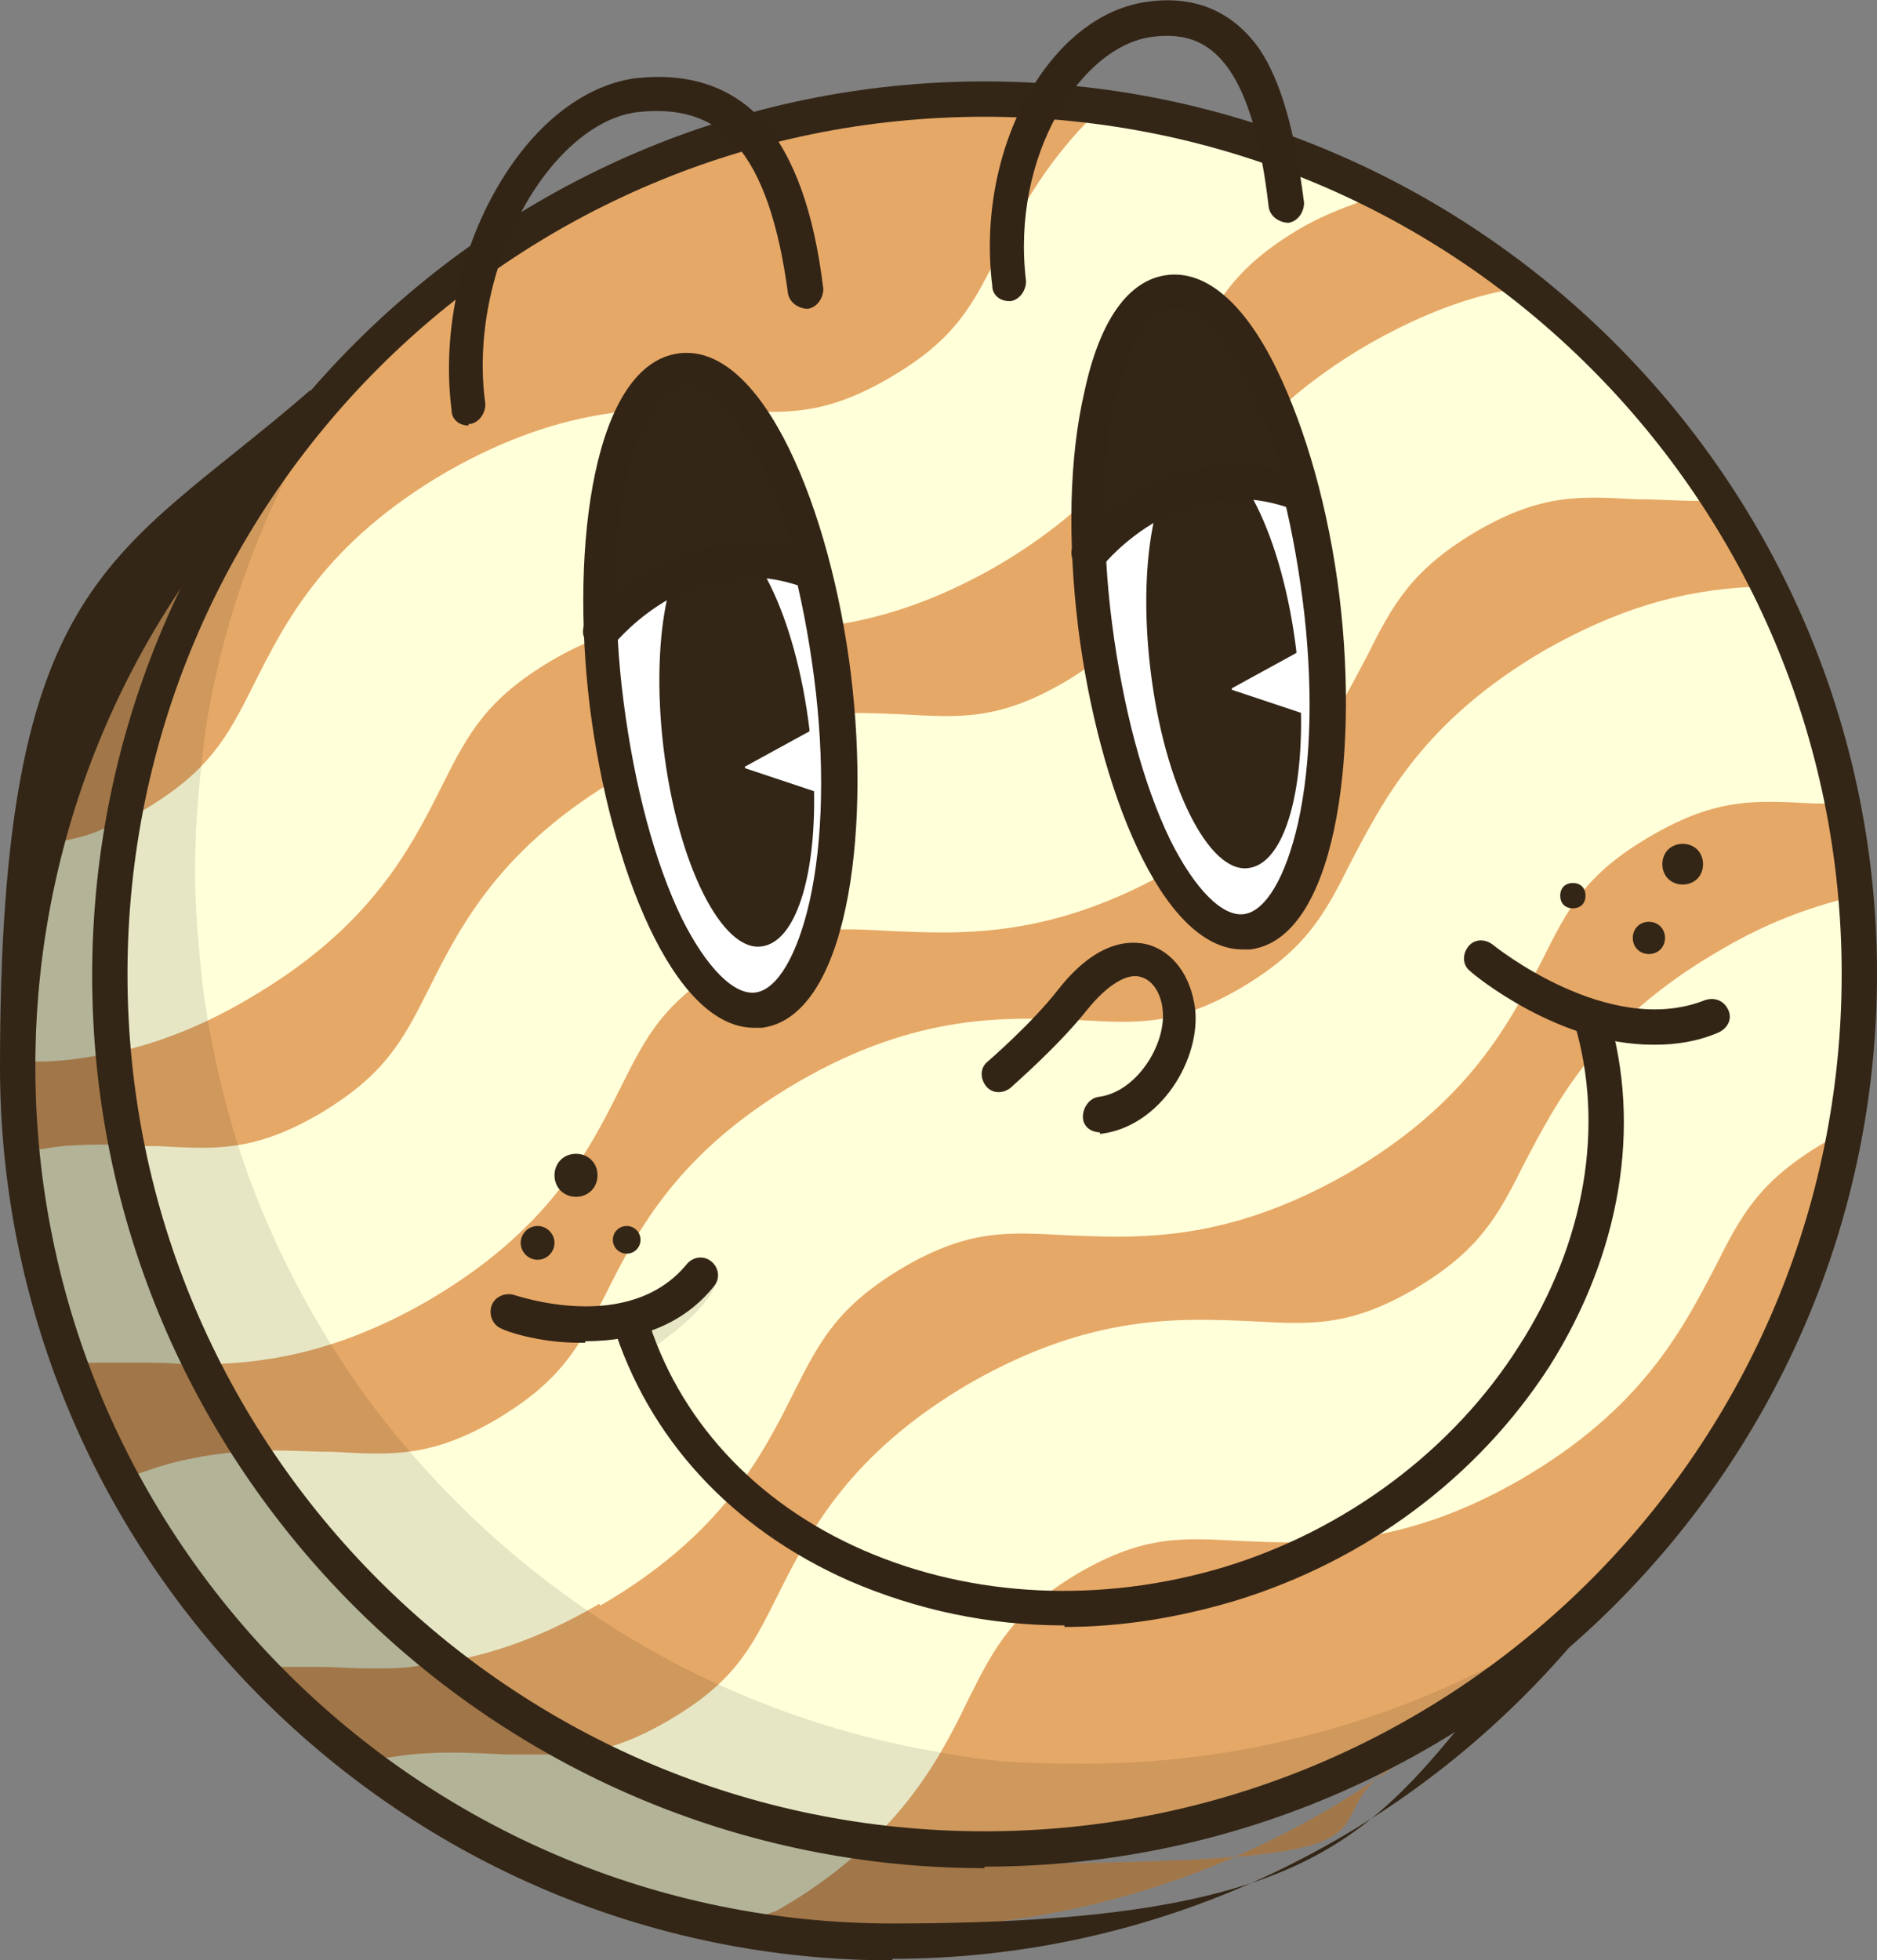
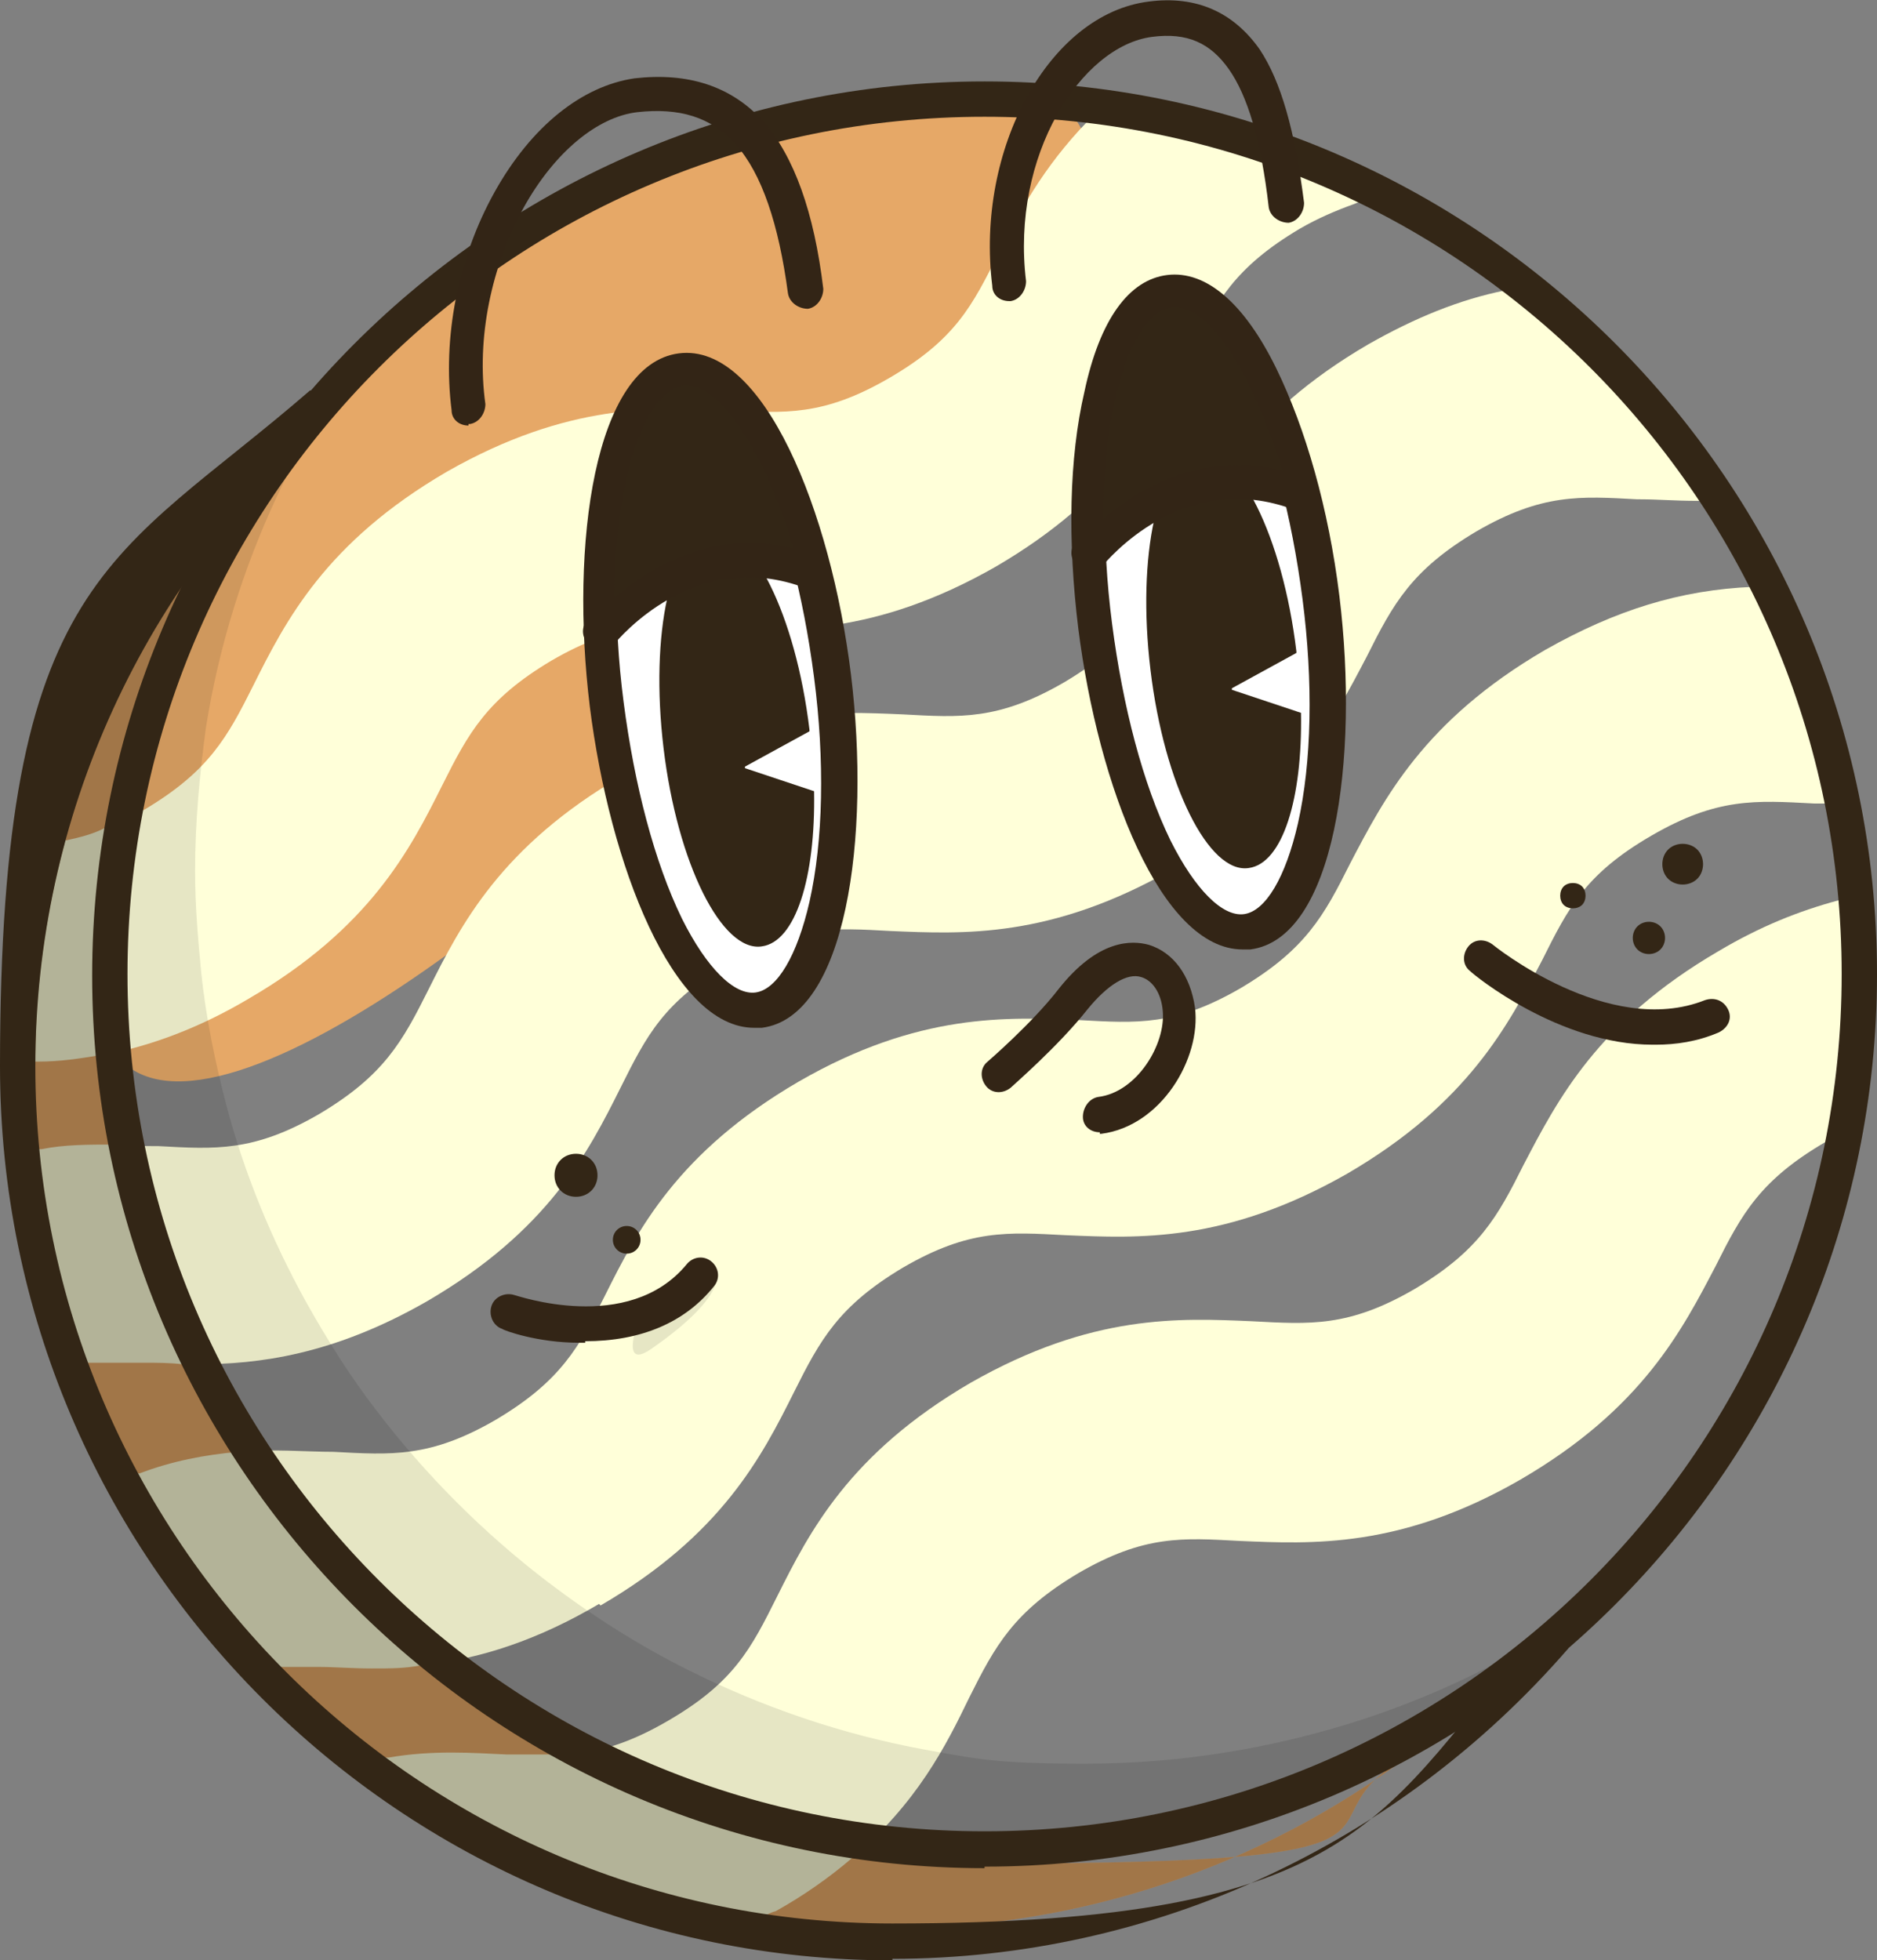
<svg xmlns="http://www.w3.org/2000/svg" viewBox="0 0 122.2 127.6" data-name="Livello 1" id="Livello_1">
  <rect x="0" y="0" width="122.2" height="127.6" fill="#808080" stroke="none" />
  <defs>
    <style>
      .cls-1 {
        fill: none;
      }

      .cls-2 {
        fill: #ffffd9;
      }

      .cls-3 {
        fill: #332616;
      }

      .cls-4 {
        fill: #332516;
      }

      .cls-5 {
        clip-path: url(#clippath-1);
      }

      .cls-6 {
        clip-path: url(#clippath-2);
      }

      .cls-7 {
        fill: #e6a867;
      }

      .cls-8 {
        fill: #fff;
      }

      .cls-9 {
        opacity: .3;
      }

      .cls-10 {
        opacity: .1;
      }

      .cls-11 {
        clip-path: url(#clippath);
      }
    </style>
    <clipPath id="clippath">
      <rect height="89.7" width="89.7" y="35.8" x="2.1" class="cls-1" />
    </clipPath>
    <clipPath id="clippath-1">
      <rect height="101.9" width="101.9" y="19.4" x="6.2" class="cls-1" />
    </clipPath>
    <clipPath id="clippath-2">
      <rect height="5.9" width="5.5" y="82.3" x="41.2" class="cls-1" />
    </clipPath>
  </defs>
-   <path d="M64.1,5.6C32.2,5.6,6.2,31.5,6.2,63.5s26,57.9,57.9,57.9,57.9-26,57.9-57.9S96,5.6,64.1,5.6" class="cls-7" />
+   <path d="M64.1,5.6C32.2,5.6,6.2,31.5,6.2,63.5S96,5.6,64.1,5.6" class="cls-7" />
  <path d="M91.7,114.3c-9.6,7.2-21.4,11.2-33.6,11.2-30.9,0-56.1-25.1-56.1-56.1s4-24,11.2-33.6c-4.5,8.2-7,17.6-7,27.6,0,31.9,26,57.9,57.9,57.9s19.4-2.5,27.6-7" class="cls-7" />
  <path d="M120,58.9v-.3s-.3,0-.3,0c-2.6.7-5.1,1.7-7.8,3.3-7.9,4.6-10.5,9.7-12.7,13.9-1.7,3.4-2.9,5.6-7.1,8.1-4.3,2.5-6.8,2.3-10.6,2.1-4.7-.2-10.4-.5-18.3,4-7.9,4.6-10.5,9.7-12.6,13.9-1.7,3.4-2.8,5.6-7.1,8.1-2.4,1.4-4.5,2.1-6.7,2.2-1.2,0-2.4,0-3.8,0-2.2-.1-4.8-.3-7.7.2h-.6c0,0,.5.4.5.4,7.2,5.2,15.6,8.7,24.3,10.1h0s0,0,0,0c.3-.2.6-.4,1-.5,1.8-1,3.5-2.2,4.9-3.4,4.3-3.6,6.2-7.4,7.7-10.5,1.7-3.4,2.9-5.6,7.1-8.1,4.3-2.5,6.8-2.3,10.5-2.1,4.7.2,10.5.5,18.3-4,7.9-4.6,10.5-9.7,12.7-13.9,1.7-3.4,2.9-5.6,7.2-8.1h.1c0,0,0-.2,0-.2.7-3.5,1-7,1-10.6s0-3.1-.2-4.5" class="cls-2" />
  <path d="M39.1,104.5c7.9-4.6,10.5-9.7,12.6-13.9,1.7-3.4,2.9-5.6,7.1-8.1,4.3-2.5,6.8-2.3,10.6-2.1,4.7.2,10.4.5,18.3-4,7.9-4.6,10.5-9.7,12.7-13.9,1.7-3.4,2.8-5.6,7.1-8.1,4.3-2.5,6.8-2.3,10.6-2.1h.9s0-.2,0-.2c-1-4.8-2.6-9.5-4.8-13.8h0c0-.1-.1-.1-.1-.1-4.7.2-8.9,1.5-13.5,4.1-7.9,4.6-10.5,9.7-12.7,13.9-1.7,3.4-2.9,5.6-7.1,8.1-4.3,2.5-6.8,2.3-10.5,2.1-4.7-.2-10.5-.5-18.3,4-7.9,4.6-10.5,9.7-12.6,13.9-1.7,3.4-2.9,5.6-7.1,8.1-4.3,2.5-6.8,2.3-10.6,2.1-1.8,0-3.9-.2-6.2,0-2.2.2-4.3.6-6.4,1.4h-.3c0,0,.1.3.1.3,2.4,4.5,5.5,8.6,9,12.3h0c0,0,0,0,0,0,.9,0,1.8,0,2.8,0,1.1,0,2.2.1,3.5.1s2.1,0,3.2-.2c3.9-.4,7.7-1.7,11.6-4" class="cls-2" />
  <path d="M9.4,88.7c.8,0,1.6,0,2.5.1h0s0,0,.1,0h.4s0,0,0,0c.2,0,.3,0,.5,0,3.9,0,8.8-.6,14.9-4.1,7.9-4.6,10.5-9.7,12.6-13.9,1.7-3.4,2.8-5.6,7.1-8.1,4.3-2.5,6.8-2.3,10.5-2.1,4.7.2,10.4.5,18.3-4,7.9-4.6,10.5-9.7,12.7-13.9,1.7-3.4,2.9-5.6,7.1-8.1,4.3-2.5,6.8-2.3,10.5-2.1h.2c1.1,0,2.3.1,3.6.1h.4s-.2-.4-.2-.4c-3.4-5.1-7.7-9.6-12.5-13.3h0c0,0-.1,0-.1,0-3,.6-5.9,1.8-8.9,3.5-7.9,4.6-10.5,9.7-12.7,13.9-1.7,3.4-2.9,5.6-7.1,8.1-4.3,2.5-6.8,2.3-10.5,2.1-4.7-.2-10.4-.5-18.3,4-7.9,4.6-10.5,9.7-12.6,13.9-1.7,3.4-2.9,5.6-7.1,8.1-4.3,2.5-6.8,2.3-10.5,2.1-.9,0-1.8,0-2.8-.1-1.8,0-3.3,0-4.8.3h-.2s0,.2,0,.2c.5,4.6,1.5,9.2,3.1,13.5v.2c0,0,.2,0,.2,0,1.1,0,2.3,0,3.6,0h.1Z" class="cls-2" />
  <path d="M6.2,68.7h.2c0,0,.1,0,.2,0h0c3.2-.6,6.4-1.8,9.6-3.7,7.9-4.6,10.5-9.7,12.6-13.9,1.7-3.4,2.9-5.6,7.1-8.1,4.3-2.5,6.8-2.3,10.6-2.1,4.7.2,10.4.5,18.3-4,7.9-4.6,10.5-9.7,12.7-13.9,1.7-3.4,2.9-5.6,7.1-8.1,1.2-.7,2.4-1.2,3.5-1.6l.5-.2-.5-.2c-5.5-2.6-11.3-4.3-17.2-5h-.1s0,0,0,0c-2.9,3-4.5,6-5.8,8.6-1.7,3.4-2.8,5.6-7.1,8.1-4.3,2.5-6.8,2.3-10.5,2.1-4.7-.2-10.4-.5-18.3,4-7.9,4.6-10.5,9.7-12.6,13.9-1.7,3.4-2.9,5.6-7.1,8.1-.8.4-1.5.8-2.2,1.1h-.2c-.9.5-1.8.7-2.7.9h-.1s0,.2,0,.2c-1.2,4.5-1.9,9.2-1.9,14v.2s.2,0,.2,0c1.4,0,2.7-.2,3.9-.4h0Z" class="cls-2" />
  <g class="cls-9">
    <g class="cls-11">
      <path d="M91.7,114.3c-9.6,7.2-21.4,11.2-33.6,11.2-30.9,0-56.1-25.1-56.1-56.1s4-24,11.2-33.6c-4.5,8.2-7,17.6-7,27.6,0,31.9,26,57.9,57.9,57.9s19.4-2.5,27.6-7" />
    </g>
  </g>
  <g class="cls-10">
    <g class="cls-5">
      <path d="M86.8,112.5c-5.2,1.5-10.6,2.3-16.2,2.3s-7-.3-10.3-.9c-5.5-1-10.7-2.8-15.5-5.2-3.2-1.6-6.2-3.5-9.1-5.7-4.2-3.2-8-7-11.2-11.2-1.7-2.2-3.2-4.6-4.6-7.1-2.2-4-4-8.3-5.2-12.9-.7-2.7-1.3-5.6-1.6-8.5-.2-2.1-.4-4.3-.4-6.6,0-3.2.3-6.3.7-9.3,1.7-10.7,6.4-20.4,13.1-28.2-10.2,8.7-17.4,20.9-19.6,34.7-.5,3-.7,6.1-.7,9.3s.1,4.4.4,6.6c.3,2.9.9,5.7,1.6,8.5,1.2,4.5,3,8.8,5.2,12.9,1.4,2.5,2.9,4.8,4.6,7.1,3.2,4.2,7,8,11.2,11.2,2.8,2.2,5.9,4.1,9.1,5.7,4.8,2.4,10,4.2,15.5,5.2,3.4.6,6.8.9,10.3.9,5.6,0,11.1-.8,16.2-2.3,10.9-3.2,20.5-9.6,27.8-18-6.1,5.2-13.3,9.2-21.3,11.5" />
    </g>
  </g>
  <path d="M49.3,64.8c0,0-.1,0-.2,0-3,0-7.3-7.7-8.7-19.1-.2-1.5-.3-2.9-.4-4.4,1-1.2,5.6-5.8,12.1-3.6.5,2,.9,4.1,1.2,6.4,1.4,11.7-1,20.3-4,20.7" class="cls-8" />
  <path d="M84.8,53.7c-.8,3.6-2.2,5.8-3.7,6-1.5.2-3.4-1.7-5-5-1.8-3.7-3.2-8.7-3.9-14.2-.2-1.5-.3-3-.4-4.4,1-1.2,5.6-5.8,12.1-3.6.5,2,.9,4.2,1.2,6.4.7,5.5.6,10.7-.3,14.7" class="cls-8" />
  <g class="cls-10">
    <g class="cls-6">
      <path d="M46.4,82.3s1.9,1.4-4,5.5c-2.3,1.6-.6-2.5-.6-2.5l4.6-3Z" />
    </g>
  </g>
  <path d="M64.1,121.6c-32,0-58.1-26.1-58.1-58.1S32.1,5.3,64.1,5.3s58.1,26.1,58.1,58.1-26.1,58.1-58.1,58.1M64.1,7.6c-30.8,0-55.8,25-55.8,55.8s25,55.8,55.8,55.8,55.8-25,55.8-55.8S94.9,7.6,64.1,7.6" class="cls-3" />
  <path d="M58.1,127.6C26.1,127.6,0,101.5,0,69.4S7.4,36.5,20.2,25.4l1.5,1.7C9.3,37.8,2.3,53.2,2.3,69.4c0,30.8,25,55.8,55.8,55.8s31.7-7.1,42.3-19.4l1.7,1.5c-11.1,12.8-27.1,20.2-44,20.2" class="cls-3" />
  <path d="M80.2,44.8l4.2-2.3s0,0,0-.1c-.9-7.5-3.8-13.3-6.4-12.9-2.6.3-4,6.6-3.1,14.1.9,7.5,3.8,13.3,6.4,12.9,2.2-.3,3.5-4.5,3.4-10.1l-4.5-1.5Z" class="cls-3" />
  <path d="M38.9,76.5c0,.8-.6,1.4-1.4,1.4s-1.4-.6-1.4-1.4.6-1.4,1.4-1.4,1.4.6,1.4,1.4" class="cls-3" />
-   <path d="M36.1,80.9c0,.6-.5,1.1-1.1,1.1s-1.1-.5-1.1-1.1.5-1.1,1.1-1.1,1.1.5,1.1,1.1" class="cls-3" />
  <path d="M41.7,80.7c0,.5-.4.9-.9.9s-.9-.4-.9-.9.4-.9.9-.9.9.4.9.9" class="cls-3" />
  <path d="M110.5,57.2c-.5.5-1.4.5-1.9,0-.5-.5-.5-1.4,0-1.9.5-.5,1.4-.5,1.9,0,.5.5.5,1.4,0,1.9" class="cls-3" />
  <path d="M108.1,61.8c-.4.4-1.1.4-1.5,0-.4-.4-.4-1.1,0-1.5.4-.4,1.1-.4,1.5,0,.4.4.4,1.1,0,1.5" class="cls-3" />
  <path d="M103,58.9c-.3.3-.9.3-1.2,0-.3-.3-.3-.9,0-1.2.3-.3.9-.3,1.2,0,.3.3.3.9,0,1.2" class="cls-3" />
  <path d="M48.5,49.9l4.2-2.3s0,0,0-.1c-.9-7.5-3.8-13.3-6.4-12.9-2.6.3-4,6.6-3.1,14.1.9,7.5,3.8,13.3,6.4,12.9,2.2-.3,3.5-4.5,3.4-10.1l-4.5-1.5Z" class="cls-3" />
  <path d="M49.1,66.9c-5.3,0-9.4-10.6-10.7-20.9-1.3-10.6.3-22.3,5.8-23,5.5-.7,9.9,10.3,11.2,20.9,1.3,10.6-.3,22.3-5.8,23-.2,0-.3,0-.5,0M44.6,25.2c0,0-.1,0-.2,0-1.4.2-2.7,2.4-3.5,5.9-.9,4-1,9.2-.3,14.6.7,5.4,2,10.4,3.8,14.1,1.6,3.2,3.4,5,4.8,4.8,1.4-.2,2.7-2.4,3.5-5.9.9-4,1-9.2.3-14.6-.7-5.4-2-10.4-3.8-14.1-1.5-3.1-3.2-4.8-4.6-4.8" class="cls-4" />
  <path d="M39.1,42.2c-.2,0-.5,0-.7-.2-.5-.4-.6-1.1-.2-1.6,0,0,6.2-7.7,15.1-4.3.6.2.9.9.7,1.5-.2.6-.9.9-1.5.7-7.3-2.8-12.3,3.4-12.5,3.6-.2.3-.6.4-.9.4" class="cls-4" />
  <path d="M80.9,61.8c-5.3,0-9.4-10.6-10.7-20.9-.7-5.7-.6-11.1.4-15.4,1-4.7,2.9-7.3,5.4-7.6,2.5-.3,5,1.8,7.1,6.1,1.9,3.9,3.4,9.1,4.1,14.8,1.3,10.6-.3,22.3-5.8,23-.2,0-.3,0-.5,0M76.4,20.1c0,0-.1,0-.2,0-1.4.2-2.7,2.4-3.5,5.9-.9,4-1,9.2-.3,14.6.7,5.4,2,10.4,3.8,14.1,1.6,3.2,3.4,5,4.8,4.8,1.4-.2,2.7-2.4,3.5-5.9.9-4,1-9.2.3-14.6-.7-5.4-2-10.4-3.8-14.1-1.5-3.1-3.2-4.8-4.6-4.8" class="cls-4" />
  <path d="M70.9,37.1c-.2,0-.5,0-.7-.2-.5-.4-.6-1.1-.2-1.6,0,0,6.2-7.7,15.1-4.3.6.2.9.9.7,1.5-.2.6-.9.9-1.5.7-7.3-2.8-12.3,3.4-12.5,3.6-.2.3-.6.4-.9.4" class="cls-4" />
  <path d="M65.7,19.6c-.6,0-1.1-.4-1.1-1-1.1-8.9,3.7-17.7,10.2-18.5,3.1-.4,5.5.7,7.2,3.1,1.4,2.1,2.3,5.3,2.9,10,0,.6-.4,1.2-1,1.3-.6,0-1.2-.4-1.3-1-.5-4.4-1.4-7.3-2.6-9-1.2-1.7-2.7-2.4-5-2.1-4.6.6-9.2,7.7-8.2,15.9,0,.6-.4,1.2-1,1.3,0,0,0,0-.1,0" class="cls-4" />
  <path d="M30.5,27.7c-.6,0-1.1-.4-1.1-1-.6-4.7.4-9.9,2.8-14.2,2.4-4.3,5.7-6.9,9.1-7.4,3.5-.4,6.3.5,8.4,2.8,2,2.3,3.3,5.9,3.9,10.9,0,.6-.4,1.2-1,1.3-.6,0-1.2-.4-1.3-1-.6-4.5-1.7-7.8-3.4-9.7-1.6-1.8-3.7-2.4-6.4-2.1-2.6.3-5.4,2.6-7.4,6.2-2.1,3.8-3.1,8.5-2.5,12.8,0,.6-.4,1.2-1,1.3,0,0,0,0-.1,0" class="cls-4" />
-   <path d="M69.3,105.8c-4.9,0-9.6-1-14-2.9-7.7-3.4-13.1-9.3-15.4-16.7-.2-.6.2-1.2.8-1.4.6-.2,1.2.2,1.4.8,2,6.7,7,12.2,14.1,15.3,7.1,3.1,15.5,3.5,23.5,1.1,7.9-2.4,14.9-7.6,19.2-14.4,4.3-6.7,5.6-14.3,3.6-21-.2-.6.2-1.2.8-1.4.6-.2,1.2.2,1.4.8,2.2,7.3.8,15.6-3.8,22.9-4.7,7.3-12,12.7-20.5,15.3-3.7,1.1-7.4,1.7-11.1,1.7" class="cls-4" />
  <path d="M38.1,87.4c-.1,0-.3,0-.4,0-2.7,0-4.9-.8-5-.9-.6-.2-.9-.9-.7-1.5.2-.6.9-.9,1.5-.7.1,0,7.4,2.6,11.2-2,.4-.5,1.1-.6,1.6-.2.5.4.6,1.1.2,1.6-1.9,2.4-4.8,3.6-8.4,3.6" class="cls-4" />
  <path d="M107.6,68c-6.1,0-11.6-4.5-11.9-4.8-.5-.4-.5-1.1-.1-1.6.4-.5,1.1-.5,1.6-.1,0,0,7.5,6.1,13.8,3.6.6-.2,1.2,0,1.5.6s0,1.2-.6,1.5c-1.4.6-2.8.8-4.1.8" class="cls-4" />
  <path d="M51.6,35.7c-5.3-1.3-9.5,1.4-11.6,3.2,0-2.9.3-5.6.8-7.8.8-3.6,2.2-5.8,3.7-6,0,0,.1,0,.2,0,2.2,0,5,4.1,7,10.7" class="cls-3" />
  <path d="M83.4,30.6c-5.3-1.3-9.5,1.4-11.6,3.2,0-2.9.3-5.6.8-7.8.8-3.6,2.2-5.8,3.7-6,0,0,.1,0,.2,0,1.5,0,3.2,1.8,4.8,5,.8,1.7,1.6,3.6,2.2,5.7" class="cls-3" />
  <path d="M71.6,73.7c-.6,0-1.1-.4-1.1-1,0-.6.4-1.2,1-1.3,2.5-.3,4.4-3.4,4.2-5.6-.1-1.2-.7-2-1.4-2.2-.9-.3-2.2.5-3.5,2.1-1.9,2.4-4.8,4.9-5,5.1-.5.4-1.2.4-1.6-.1-.4-.5-.4-1.2.1-1.6,0,0,2.9-2.5,4.6-4.7,2.6-3.3,4.8-3.2,5.9-2.9,1.6.5,2.7,2,3,4.1.4,3.3-2.2,7.7-6.1,8.2,0,0,0,0-.1,0" class="cls-4" />
</svg>